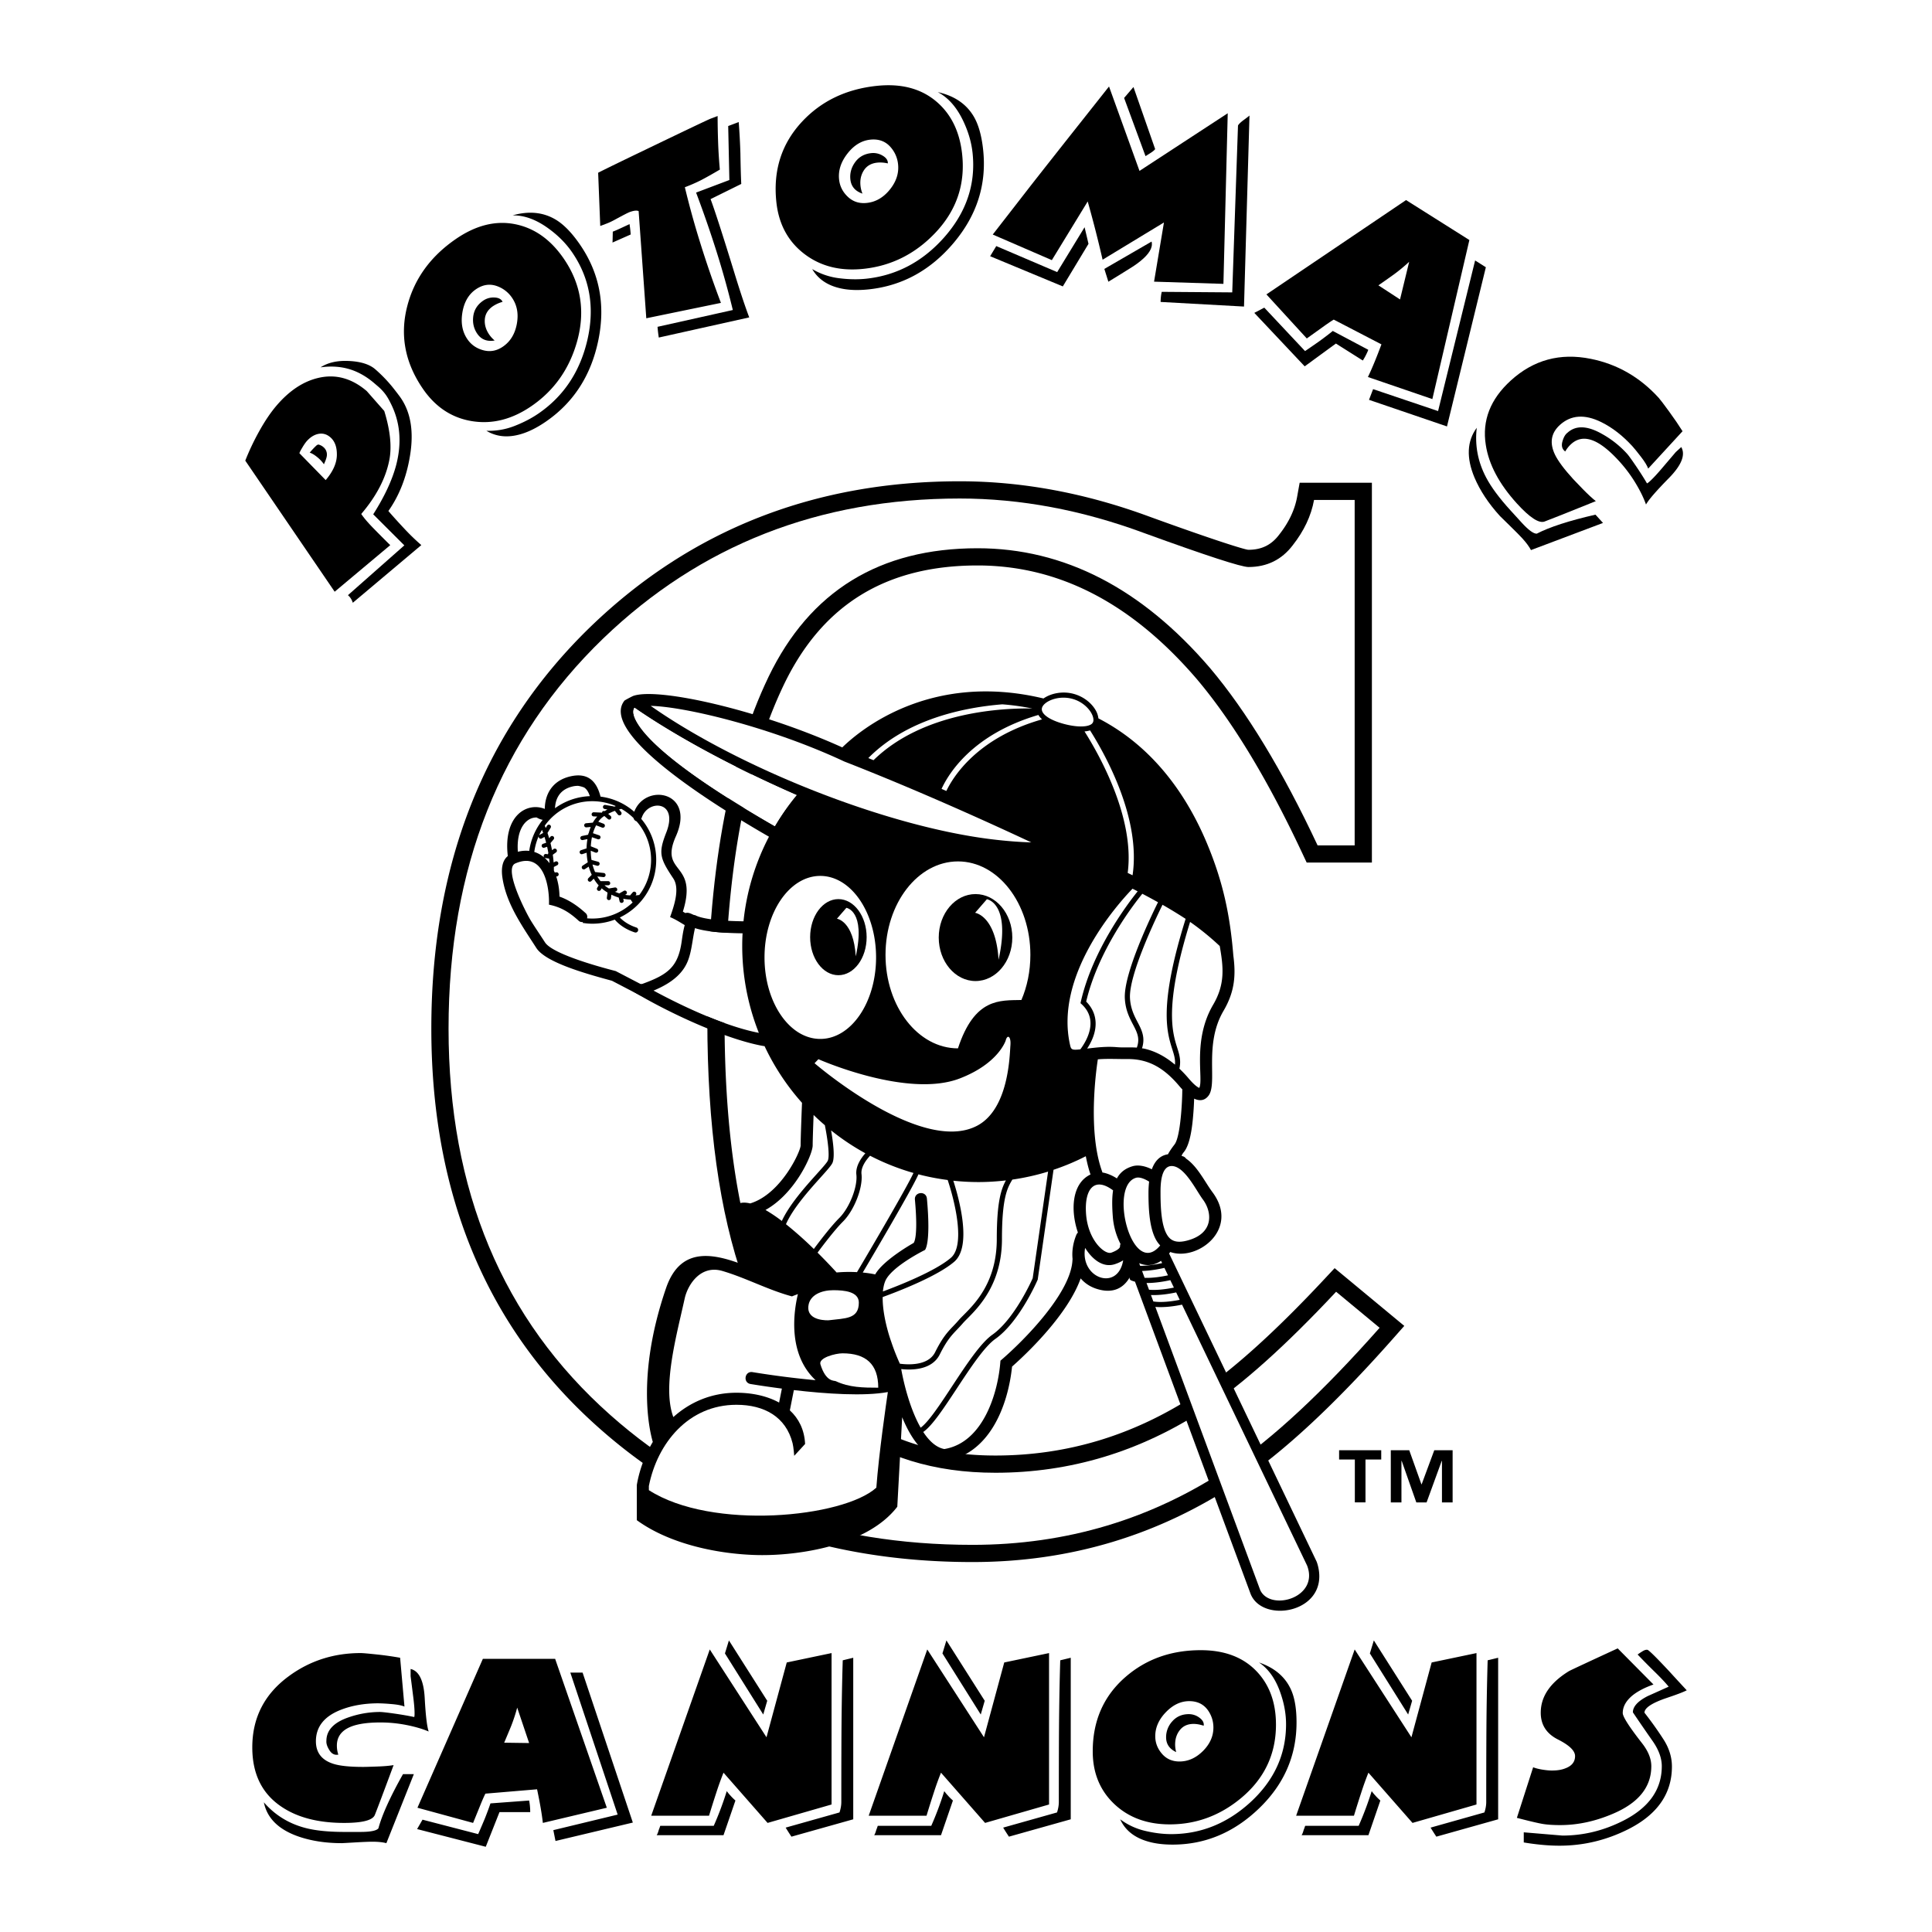
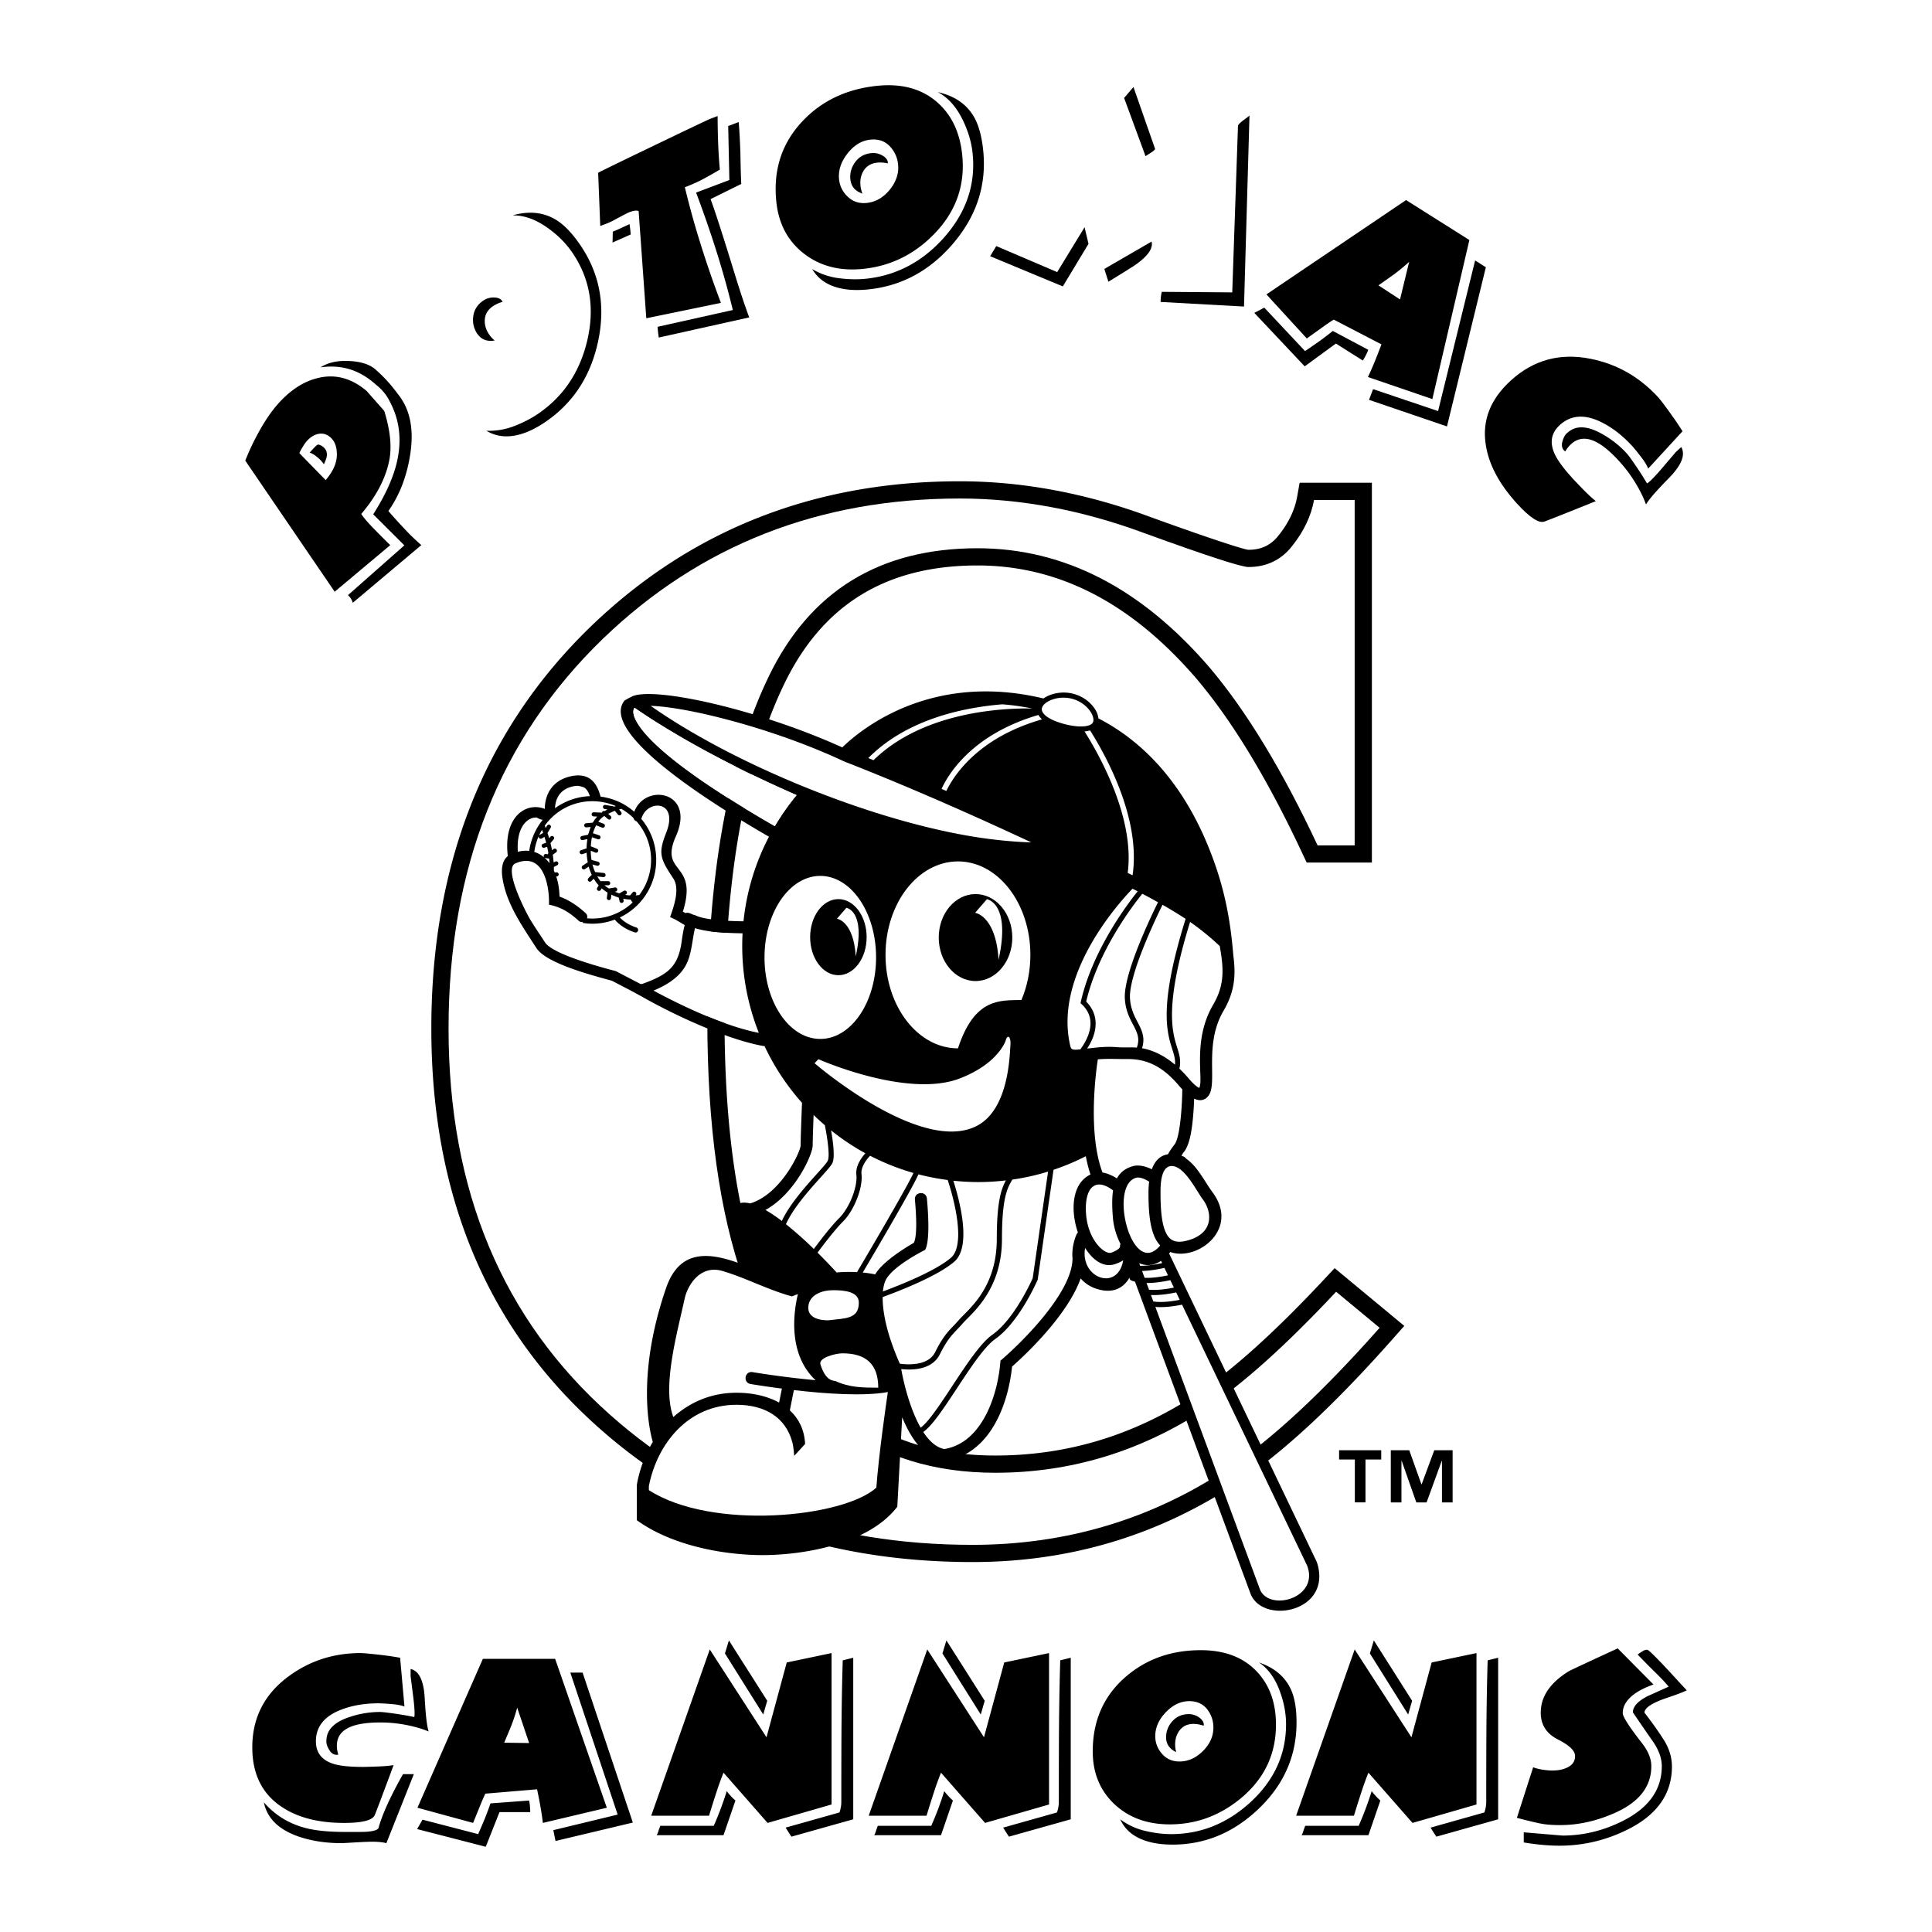
<svg xmlns="http://www.w3.org/2000/svg" width="2500" height="2500" viewBox="0 0 192.756 192.756">
  <g fill-rule="evenodd" clip-rule="evenodd">
    <path fill="#fff" d="M0 0h192.756v192.756H0V0z" />
    <path d="M42.769 172.752c-.625-.264-1.365-.48-2.218-.648a13.354 13.354 0 0 0-2.614-.254c-1.467 0-2.555.193-3.264.578-.709.385-1.063.961-1.063 1.729 0 .312.047.615.145.902-.361.072-.655-.072-.884-.434-.229-.359-.331-.672-.306-.936 0-1.082.769-1.875 2.307-2.381a9.548 9.548 0 0 1 3.029-.504c.216 0 .703.055 1.46.162.757.109 1.412.223 1.965.342.024-.047.036-.168.036-.361 0-.383-.042-.912-.126-1.584-.084-.674-.174-1.383-.27-2.129v-.721c.842.193 1.31 1.16 1.407 2.902.095 1.743.228 2.856.396 3.337zm-2.849-7.357l.433 4.869c-.289-.121-.734-.205-1.335-.252a17.915 17.915 0 0 0-1.262-.072c-1.394 0-2.644.217-3.75.648-1.659.648-2.488 1.695-2.488 3.137 0 1.154.601 1.91 1.804 2.271.649.193 1.622.289 2.92.289.191 0 .636-.012 1.333-.037.697-.023 1.262-.07 1.695-.143-1.034 2.787-1.659 4.445-1.875 4.975-.217.529-1.238.793-3.065.793-2.548 0-4.616-.529-6.202-1.586-1.971-1.299-2.957-3.281-2.957-5.949 0-2.957 1.214-5.324 3.642-7.104 2.091-1.539 4.483-2.307 7.175-2.307.217 0 .763.049 1.641.143a32.92 32.92 0 0 1 2.291.325zm.288 11.609h1.082l-2.741 6.889c-.36-.096-.829-.145-1.406-.145-.336 0-.92.025-1.749.072-.829.049-1.256.072-1.28.072-1.635 0-3.102-.229-4.399-.686-1.948-.695-3.077-1.826-3.39-3.389 1.106 1.273 2.488 2.127 4.146 2.559 1.009.266 2.319.396 3.93.396H35.951c1.009 0 1.611-.119 1.803-.359.363-1.345 1.181-3.147 2.454-5.409zM51.024 172.139c.216-.553.409-1.143.577-1.768l1.19 3.533-2.488-.035c.456-1.082.697-1.658.721-1.73zm5.877-5.264l4.723 14.168-6.418 1.551.216 1.082 7.716-1.838-5.013-14.963h-1.224zm-8.726-1.371l-6.526 14.855 5.552 1.514.793-1.947c.168-.408.312-.732.433-.973l5.157-.434c.288 1.369.48 2.488.577 3.354l6.381-1.514-5.156-14.855h-7.211zm4.687 14.601a4.251 4.251 0 0 0-.071-.467l-3.859.287c-.144.434-.336.951-.576 1.551-.313.744-.53 1.25-.649 1.514l-5.552-1.441-.541.938 6.85 1.766 1.371-3.461h3.064c0-.241-.012-.47-.037-.687zM85.128 165.395v16.117l-6.166 1.732a28.87 28.87 0 0 1-.577-.902l5.372-1.514c.12-.361.181-.709.181-1.045 0-4.23.011-7.266.035-9.105s.06-3.516.108-5.029l1.047-.254zm-12.404-1.729l3.822 6.02-.396 1.371-3.822-6.094.396-1.297zm10.241 1.262v15.107l-6.382 1.838-4.398-5.012a29.707 29.707 0 0 0-.704 1.947c-.252.77-.5 1.551-.739 2.344h-5.769l5.841-16.586 5.66 8.762 2.02-7.463 4.471-.937zm-9.591 14.711l-1.19 3.461h-6.671c.073-.096.145-.277.217-.541.024-.047.072-.18.144-.396h5.336a32.306 32.306 0 0 0 1.298-3.461c.145.191.265.336.36.432.121.143.289.311.506.505zM106.828 165.395v16.117l-6.166 1.732c-.193-.289-.385-.59-.576-.902l5.373-1.514c.119-.361.18-.709.18-1.045 0-4.23.01-7.266.035-9.105.023-1.84.059-3.516.107-5.029l1.047-.254zm-12.404-1.729l3.822 6.02-.396 1.371-3.822-6.094.396-1.297zm10.24 1.262v15.107l-6.381 1.838-4.4-5.012a29.19 29.19 0 0 0-.703 1.947c-.253.77-.499 1.551-.739 2.344h-5.769l5.841-16.586 5.66 8.762 2.02-7.463 4.471-.937zm-9.591 14.711l-1.189 3.461h-6.67c.073-.096.145-.277.217-.541.024-.047.071-.18.144-.396h5.337a32.52 32.52 0 0 0 1.297-3.461c.145.191.263.336.36.432.119.143.288.311.504.505zM120.018 174.699c-.699.697-1.479 1.045-2.344 1.045-.721 0-1.305-.258-1.748-.775-.445-.518-.666-1.1-.666-1.748 0-.865.354-1.666 1.062-2.398s1.484-1.1 2.326-1.1c.838 0 1.477.324 1.912.973.334.506.502 1.059.502 1.66 0 .865-.347 1.646-1.044 2.343zm8.798-6.094c-.578-1.299-1.648-2.211-3.209-2.74.936.625 1.646 1.621 2.127 2.99.385 1.084.576 2.141.576 3.174 0 3.029-1.201 5.637-3.605 7.826-2.307 2.09-4.928 3.135-7.859 3.135-.818 0-1.684-.107-2.596-.322a6.72 6.72 0 0 1-2.488-1.156c.457 1.012 1.285 1.721 2.488 2.127.77.266 1.682.398 2.74.398 3.244 0 6.115-1.201 8.617-3.605 2.5-2.402 3.748-5.264 3.748-8.582 0-1.346-.177-2.428-.539-3.245zm-3.515-1.929c-1.334-1.357-3.168-2.037-5.5-2.037-2.932 0-5.42.877-7.463 2.633-2.211 1.898-3.316 4.387-3.316 7.463 0 2.139.715 3.889 2.143 5.246 1.434 1.357 3.277 2.037 5.537 2.037 2.666 0 5.061-.891 7.174-2.668 2.283-1.924 3.428-4.35 3.428-7.283-.001-2.237-.669-4.034-2.003-5.391zm-5.625 4.705a1.753 1.753 0 0 0-1.064-.361c-.674 0-1.221.236-1.641.705a2.333 2.333 0 0 0-.629 1.604c0 .674.336 1.166 1.008 1.479a2.793 2.793 0 0 1-.107-.758c0-.576.162-1.062.486-1.459s.775-.596 1.352-.596c.312 0 .648.061 1.01.18.048-.288-.091-.554-.415-.794zM149.471 165.395v16.117l-6.166 1.732c-.193-.289-.385-.59-.576-.902l5.371-1.514c.121-.361.182-.709.182-1.045 0-4.23.012-7.266.035-9.105.025-1.84.061-3.516.107-5.029l1.047-.254zm-12.403-1.729l3.82 6.02-.396 1.371-3.82-6.094.396-1.297zm10.241 1.262v15.107l-6.383 1.838-4.398-5.012a29.19 29.19 0 0 0-.703 1.947c-.254.77-.5 1.551-.74 2.344h-5.768l5.84-16.586 5.662 8.762 2.018-7.463 4.472-.937zm-9.592 14.711l-1.189 3.461h-6.672c.072-.096.145-.277.217-.541.023-.047.072-.18.145-.396h5.336a32.74 32.74 0 0 0 1.299-3.461c.143.191.264.336.359.432.12.143.288.311.505.505zM168.285 168.641c-.311.168-.973.42-1.982.758-1.49.504-2.234.998-2.234 1.479a34.764 34.764 0 0 1 1.891 2.65c.566.877.848 1.783.848 2.721 0 2.693-1.441 4.771-4.324 6.238-2.189 1.105-4.484 1.658-6.889 1.658-.576 0-1.178-.029-1.803-.09s-1.215-.139-1.766-.234v-1.01l3.857.324c2.092 0 4.111-.492 6.057-1.477 2.57-1.299 3.857-3.113 3.857-5.445 0-.793-.299-1.623-.9-2.488a206.65 206.65 0 0 1-1.984-2.885c0-.576.494-1.117 1.479-1.621.697-.312 1.396-.625 2.092-.939-.312-.383-.768-.871-1.369-1.459a67.35 67.35 0 0 1-1.73-1.75c.168-.119.312-.215.432-.287.217-.145.396-.205.541-.182.121 0 .854.723 2.201 2.164.5.552 1.078 1.177 1.726 1.875zm-6.887-4.182l3.57 3.604c-.889.314-1.6.686-2.127 1.119-.625.529-.939 1.105-.939 1.73 0 .361.637 1.359 1.912 2.992.625.793.938 1.562.938 2.309 0 2.092-1.285 3.676-3.857 4.758-1.756.748-3.498 1.119-5.229 1.119-.674 0-1.238-.035-1.695-.107s-1.332-.277-2.631-.615l1.623-5.047c.24.096.547.174.918.234.373.062.691.09.957.09.529 0 .973-.07 1.334-.217.648-.238.973-.646.973-1.225 0-.529-.572-1.082-1.713-1.658-1.143-.578-1.711-1.467-1.711-2.668 0-1.611.936-2.994 2.812-4.146.119-.073 1.74-.831 4.865-2.272zM137.805 145.617h-1.57v4.277h-1.062v-4.277h-1.57v-.928h4.203v.928h-.001zm7.121 4.278h-1.062v-4.143h-.023l-1.51 4.143h-1.025l-1.459-4.143h-.025v4.143h-1.062v-5.205h1.84l1.215 3.4h.023l1.26-3.4h1.83v5.205h-.002zM124.557 54.853c1.326 0 2.295-.493 3.053-1.493.99-1.249 1.574-2.518 1.803-3.785l.254-1.413h7.207v37.896h-6.506l-.465-.988c-3.473-7.402-6.979-13.158-10.498-17.319-6.576-7.664-13.857-11.333-21.875-11.335-9.136 0-15.468 3.915-19.295 11.837-3.923 8.167-5.946 19.297-5.946 33.5 0 10.439 1.199 18.91 3.529 25.473 4.295 12.168 12.079 17.992 23.49 17.992 7.148 0 13.793-2.006 19.973-6.049 3.535-2.342 7.789-6.137 12.771-11.465l1.105-1.18 6.949 5.76-1.174 1.328c-5.734 6.477-10.85 11.252-15.342 14.248-7.969 5.322-16.838 7.984-26.559 7.986-14.741 0-27.205-4.439-37.273-13.383-11.18-9.912-16.724-23.26-16.724-39.848 0-16.424 5.292-29.865 15.961-40.16C69.004 52.83 81.293 48.02 95.75 48.018c6.289 0 12.632 1.194 19.019 3.56 6.446 2.339 9.469 3.275 9.788 3.275z" />
    <path d="M131.455 84.341c-3.508-7.482-7.094-13.386-10.742-17.704-6.828-7.956-14.561-11.936-23.184-11.938-9.77 0-16.716 4.271-20.842 12.809-4.077 8.489-6.116 19.907-6.116 34.245 0 10.553 1.21 19.236 3.629 26.047 4.503 12.758 12.873 19.137 25.107 19.137 7.49 0 14.465-2.111 20.914-6.334 3.697-2.447 8.061-6.355 13.084-11.725l4.34 3.596c-5.689 6.428-10.693 11.08-15.008 13.959-7.682 5.129-16.217 7.695-25.605 7.697-14.369 0-26.413-4.316-36.134-12.949-10.764-9.545-16.146-22.398-16.146-38.564 0-16.02 5.144-28.992 15.435-38.923 9.674-9.303 21.527-13.955 35.564-13.958 6.07 0 12.214 1.153 18.427 3.456 6.191 2.249 9.664 3.379 10.379 3.379 1.859 0 3.336-.741 4.42-2.172 1.125-1.428 1.84-2.943 2.125-4.519h4.053v34.462h-3.7v-.001z" fill="#fff" />
    <path d="M75.71 103.049a23.485 23.485 0 0 1-1.624-9.933c-2.147-.03-4.774-.194-5.619-.975-.026.207-.073.373-.073.597 0 .451.344.665.344 1.115 0 2.125-1.803 3.027-3.605 4.121-.295.18-.571.266-.835.367.029.014.062.02.09.037.025.015 6.428 3.722 11.322 4.671z" fill="#fff" />
    <path d="M131.527 156.373c-.074-.346-.172-.582-.172-.582s-14.611-30.525-14.713-30.73l.119-.148c2.689.951 6.963-2.27 4.211-5.963-.76-1.02-1.496-2.584-2.639-3.354a.587.587 0 0 0-.348-.242s-.07-.021-.094-.033c.004-.029.035-.148.219-.375.656-.789.846-2.635.93-3.627.057-.643.086-1.248.1-1.707.494.232 1.012.244 1.422-.279.959-1.227-.484-5.082 1.508-8.48 1.156-1.967 1.229-3.635.979-5.529-.322-3.946-.994-7.252-2.611-11.137-1.885-4.526-5.172-9.582-10.85-12.515a2.085 2.085 0 0 0-.275-.814c-.447-.773-1.271-1.384-2.205-1.634-1.133-.304-2.289-.035-2.998.463-11.291-2.711-18.305 3.154-20.076 4.881-8.336-3.771-18.498-6.037-20.892-5.122 0 0-.548.268-.834.449-2.348 2.938 6.791 9.195 14.413 13.584a23.42 23.42 0 0 0-2.542 8.439c-1.418-.018-3.955-.115-4.867-.632-.024.132-.962-.651-1.109.137-.053.284.05.52.264.718.845.781 3.472.945 5.619.975a23.482 23.482 0 0 0 1.624 9.933c-4.895-.949-11.298-4.656-11.322-4.672-.028-.018-.061-.023-.09-.037-.692-.318-1.72.227-1.061.621 3.363 2.02 8.848 4.584 12.608 5.34.163.033.306.057.437.074a23.546 23.546 0 0 0 3.734 5.654c-.012.307-.138 3.467-.138 4.252 0 .586-1.949 4.852-5.033 5.785-.85-.205-1.532-.027-1.904.75-.784 1.637.471 3.934 1.783 5.596-3.32-1.344-6.785-2.23-8.271 2.1-1.674 4.875-1.992 8.76-1.886 11.441.08 2.027.402 3.355.563 3.908a12.473 12.473 0 0 0-1.594 4.291v3.518c3.365 2.447 8.284 3.406 12.109 3.48 4.012.074 10.898-.93 13.878-4.824l.487-8.928c.887 2.162 2.229 4.1 4.204 4.389 4.518-.664 6.354-5.545 6.76-9.443 2.215-1.961 5.697-5.557 6.844-8.799.385.449.9.822 1.596 1.043 1.629.523 2.693-.086 3.295-1.148-.031.119.016.246.131.297.125.057.262.1.4.137l11.496 31.051c1.092 3.134 7.787 2.032 6.791-2.552zM94.55 117.729c.704 2.102 1.785 6.498.323 7.76-1.537 1.326-5.159 2.758-6.786 3.361.039-.371.106-.719.229-1.02.585-1.434 3.863-3.068 3.964-3.119 0 0 .616-.551.198-5.129-.073-.797-1.269-.688-1.197.109.36 3.947-.138 4.324-.138 4.324s-2.998 1.67-3.825 3.133c-.108-.023-.551-.119-1.241-.186 1.165-1.967 4.945-8.383 5.556-9.799.95.251 1.924.437 2.917.566zm-5.61 16.199a19.426 19.426 0 0 1-.238-.717c-.384-1.275-.652-2.635-.638-3.803 1.544-.562 5.461-2.074 7.146-3.529 1.778-1.535.49-6.256-.096-8.078.824.086 1.658.133 2.505.133.926 0 1.842-.059 2.74-.164-.463.844-.91 2.105-.91 5.852 0 4.258-2.15 6.416-3.306 7.576-.189.189-.354.354-.476.496-.198.23-.382.424-.561.611-.549.574-1.068 1.117-1.808 2.602-.691 1.385-2.73 1.256-3.518 1.15a22.58 22.58 0 0 1-.84-2.129zm-5.206-12.408c-.811.805-1.954 2.305-2.538 3.09a38.051 38.051 0 0 0-2.78-2.471c.7-1.59 2.31-3.391 3.442-4.65.607-.676 1.046-1.164 1.185-1.441.278-.564.078-2.119-.126-3.268a23.774 23.774 0 0 0 3.419 2.283c-.451.512-.988 1.307-.896 2.133.137 1.214-.693 3.316-1.706 4.324zM63.607 72.157c-.224-.369-.608-1.09-.302-1.544 2.158 1.501 7.51 4.928 16.171 8.715a23.698 23.698 0 0 0-2.17 3.095c-9.25-5.317-12.63-8.496-13.699-10.266zm17.474 42.124c0-.5.052-1.975.091-3.043.363.355.738.695 1.124 1.025.268 1.346.514 3.096.286 3.553-.106.217-.569.73-1.106 1.328-1.127 1.254-2.711 3.029-3.473 4.672a15.297 15.297 0 0 0-1.63-1.098c2.968-1.642 4.708-5.538 4.708-6.437zm2.387 12.674a54.734 54.734 0 0 0-1.9-1.98c.563-.76 1.734-2.301 2.529-3.092 1.125-1.117 2.009-3.379 1.856-4.744-.078-.686.453-1.398.854-1.832a23.462 23.462 0 0 0 4.33 1.719c-.601 1.334-4.075 7.266-5.635 9.896a14.412 14.412 0 0 0-2.034.033zm8.386 15.484c-1.056-1.846-1.688-4.412-1.938-5.846 1 .111 3.056.125 3.845-1.459.705-1.414 1.175-1.904 1.719-2.477.182-.191.372-.389.579-.629.11-.129.267-.287.449-.469 1.122-1.127 3.458-3.467 3.458-7.939 0-4.145.547-5.113 1.037-5.932a23.586 23.586 0 0 0 3.564-.797l-1.535 10.639c-.135.305-1.848 4.098-4.018 5.631-1.182.832-2.617 3.012-4.006 5.119-1.169 1.777-2.371 3.603-3.154 4.159zm15.689-19.468a.685.685 0 0 0-.156.23c-.32.777-.461 1.627-.375 2.426-.002.014-.01.023-.01.039-.1 3.256-4.768 8.025-7.188 10.09-.209 3.096-1.672 8.168-5.599 8.816-.82-.156-1.518-.812-2.103-1.703.893-.617 2.033-2.342 3.325-4.303 1.362-2.068 2.769-4.207 3.873-4.984 2.371-1.672 4.133-5.707 4.207-5.877l.014-.031.006-.035 1.574-10.93a23.054 23.054 0 0 0 3.219-1.352c.127.645.275 1.266.471 1.822-1.873.88-2.016 3.571-1.258 5.792z" />
    <path d="M68.131 90.952c1.571-5.047-2.408-3.674-.692-7.529 1.98-4.448-3.044-5.362-4.161-2.434a6.293 6.293 0 0 0-3.363-1.511c-.362-1.418-1.161-2.459-3.042-2.011-1.7.404-2.5 1.686-2.52 3.238-1.767-.71-4.164.648-3.689 4.703-.647.523-.639 1.479-.536 2.165.392 2.628 1.985 4.832 3.382 7.005.914 1.42 4.753 2.517 7.545 3.273l2.836 1.477c1.799-.623 3.948-1.486 4.73-3.443.497-1.241.458-2.704.958-4.109-.522-.245-.958-.534-1.448-.824z" />
    <path d="M64.089 98.162c2.583-.936 3.576-1.711 3.929-4.28.074-.533.152-1.065.298-1.584-.502-.298-.912-.57-1.461-.799.361-1.031 1.012-2.818.319-3.857-1.356-2.033-1.502-2.533-.695-4.594 1.245-3.184-1.826-3.312-2.445-1.484-.017.051-.042.084-.064.125a6.322 6.322 0 0 1 1.5 4.102 6.33 6.33 0 0 1-1.866 4.504c-.521.52-1.12.935-1.765 1.242.532.558 1.206.854 1.634.994a.258.258 0 1 1-.16.489c-.517-.168-1.351-.539-1.976-1.269a6.377 6.377 0 0 1-2.237.408c-.33 0-.654-.031-.975-.082.011-.03.024-.06.033-.09a.487.487 0 0 1-.433-.129c-.905-.831-1.755-1.36-2.954-1.599.062-1.739-.48-5.354-3.355-4.114-1.232.531 1.128 5.026 1.54 5.694.457.741.946 1.448 1.419 2.183.832 1.293 6.52 2.719 7.056 2.863l2.456 1.279c.038 0 .07.01.109.01.033 0 .062-.01.093-.012zM55.374 80.636a6.334 6.334 0 0 1 3.473-1.203c-.13-.411-.311-.702-.572-.868a2.906 2.906 0 0 0-.593-.16 2.259 2.259 0 0 0-.57.064c-1.414.337-1.709 1.422-1.738 2.167zM53.547 81.562c-.991-.035-2.053 1.043-1.88 3.419.402-.101.78-.126 1.134-.086a6.342 6.342 0 0 1 1.344-3.097 1.702 1.702 0 0 1-.598-.236z" fill="#fff" />
    <path d="M61.767 80.763l.202.25a.209.209 0 0 1-.031.291.208.208 0 0 1-.29-.032l-.301-.375c-.22.081-.444.182-.669.3l.241.21a.206.206 0 1 1-.27.312l-.353-.306c-.024.016-.049.025-.073.041a2.08 2.08 0 0 0-.529.53l.524.199a.21.21 0 0 1 .12.267.207.207 0 0 1-.266.119l-.596-.228a4.252 4.252 0 0 0-.317.787l.633.217a.207.207 0 0 1-.134.39l-.599-.206a6.046 6.046 0 0 0-.113.906l.61.244a.206.206 0 0 1-.153.383l-.463-.185c.005.315.026.624.076.919l.658.18a.206.206 0 0 1-.109.398l-.45-.124c.067.266.154.516.257.753l.864.096a.206.206 0 1 1-.045.41l-.599-.067c.098.169.207.325.324.47h.761a.206.206 0 1 1 0 .412h-.361c.045.039.088.083.135.118.1.075.199.139.299.201l.595-.099a.205.205 0 0 1 .237.169.205.205 0 0 1-.169.237l-.072.012c.152.068.302.125.45.173l.44-.251a.206.206 0 1 1 .205.357l-.068.04c.171.029.335.045.494.054l.262-.302a.205.205 0 0 1 .29-.021.205.205 0 0 1 .021.29l-.026.031c.133-.009.258-.023.374-.042a5.814 5.814 0 0 0-.277-7.351c-.132-.036-.248-.143-.298-.321a5.863 5.863 0 0 0-1.219-.92c-.073.018-.149.043-.222.064zM54.828 86.126a9.621 9.621 0 0 0-.043-.464l-.367-.052a.206.206 0 1 1 .058-.408l.195.028c0-.042.016-.075.041-.109a11.642 11.642 0 0 0-.125-.638l-.285.095a.206.206 0 0 1-.131-.39l.316-.105c0-.003.003-.005.002-.008a11.364 11.364 0 0 0-.166-.575l-.276.153a.203.203 0 0 1-.279-.08.206.206 0 0 1-.019-.153c-.221.5-.37 1.03-.444 1.579.608.187 1.12.583 1.523 1.127zM53.849 83.291l.337-.188.001-.01a32.173 32.173 0 0 0-.111-.297c-.119.197-.226.4-.32.611a.204.204 0 0 1 .093-.116z" fill="#fff" />
    <path d="M59.101 79.936a5.816 5.816 0 0 0-4.751 2.442c.031.073.061.148.093.23l.143-.233a.206.206 0 1 1 .352.215l-.314.515c.056.164.112.339.167.527l.129-.152a.207.207 0 0 1 .291-.025.205.205 0 0 1 .024.29l-.313.371c.056.225.107.462.153.709l.161-.118a.207.207 0 0 1 .288.044.207.207 0 0 1-.044.288l-.327.239c.036.248.063.504.083.768l.168-.087a.205.205 0 0 1 .277.088.205.205 0 0 1-.088.278l-.336.173c.004.116.005.233.004.352.029.063.055.132.082.196l.171-.015a.204.204 0 0 1 .224.186.206.206 0 0 1-.186.224l-.058.005c.2.606.316 1.286.328 2.009.97.339 1.85.956 2.601 1.643a.48.48 0 0 1 .145.522 5.826 5.826 0 0 0 4.56-1.591c-.02-.014-.044-.019-.058-.04l-.15-.236a4.753 4.753 0 0 1-.739-.088l.038.167a.207.207 0 0 1-.154.247.208.208 0 0 1-.248-.155l-.086-.373a4.764 4.764 0 0 1-.73-.289l-.048.363a.207.207 0 0 1-.23.178.207.207 0 0 1-.178-.231l.069-.522a5.311 5.311 0 0 1-.408-.275c-.061-.044-.115-.1-.172-.15l-.097.163a.207.207 0 0 1-.283.069.204.204 0 0 1-.07-.282l.145-.242a4.006 4.006 0 0 1-.49-.668l-.243.243c-.081.081-.211.081-.292 0s-.081-.21 0-.292l.335-.336a5.079 5.079 0 0 1-.303-.817l-.378.247a.205.205 0 0 1-.284-.06.207.207 0 0 1 .059-.286l.508-.331a6.41 6.41 0 0 1-.109-.957l-.432.139a.205.205 0 1 1-.13-.39l.553-.183-.001-.053a6.57 6.57 0 0 1 .087-.872l-.462.095a.206.206 0 1 1-.084-.404l.632-.131c-.005-.032-.017-.061-.006-.093.007-.022.029-.031.042-.047.059-.221.126-.433.207-.629l-.43.039a.205.205 0 0 1-.223-.187.207.207 0 0 1 .187-.224l.675-.061a3.13 3.13 0 0 1 .442-.607l-.364-.015a.206.206 0 0 1 .017-.412l.815.034.013-.008c.007-.033.008-.068.032-.095.056-.065.14-.07.216-.045.096-.055.192-.116.287-.164l-.278-.048a.205.205 0 1 1 .072-.405l.805.139c.023.004.036.024.056.035.061-.021.12-.041.181-.06a5.86 5.86 0 0 0-2.34-.488zM76.276 95.522c0-4.491 2.491-8.132 5.564-8.132 3.074 0 5.566 3.641 5.566 8.132s-2.492 8.132-5.566 8.132c-3.073 0-5.564-3.64-5.564-8.132z" fill="#fff" />
    <path d="M80.828 93.501c0-2.097 1.262-3.797 2.819-3.797 1.556 0 2.818 1.701 2.818 3.797s-1.262 3.795-2.818 3.795c-1.558.001-2.819-1.699-2.819-3.795z" />
    <path d="M83.502 91.659l.941-1.085s1.945.283.936 4.841c-.215-3.54-1.877-3.756-1.877-3.756zM88.348 95.268c0-5.149 3.237-9.325 7.229-9.325 3.99 0 7.224 4.175 7.224 9.325 0 1.634-.324 3.167-.895 4.501-2.141.053-4.67-.234-6.33 4.826-3.991.001-7.228-4.175-7.228-9.327z" fill="#fff" />
    <path d="M93.658 93.54c0-2.396 1.644-4.338 3.668-4.338 2.027 0 3.672 1.941 3.672 4.338 0 2.396-1.645 4.339-3.672 4.339-2.025 0-3.668-1.943-3.668-4.339z" />
    <path d="M97.287 91.071l1.174-1.354s2.424.354 1.166 6.036c-.27-4.412-2.34-4.682-2.34-4.682zM81.654 105.676s8.861 3.938 14.099 1.922c3.888-1.496 4.591-3.799 4.591-3.799.152-.613.541-.432.465.504-.078.938-.135 6.371-3.355 8.029-5.601 2.885-16.186-6.254-16.186-6.254l.386-.402zM108.262 124.504c.771 1.234 1.852 2.004 2.996 1.613.264-.088.545-.213.801-.377-.518 3.133-4.327 1.811-3.797-1.236zM109.533 105.689c.975-.082 1.963-.018 2.941-.027 2.199-.025 3.74.984 5.174 2.68.088.107.201.23.322.361-.004.029-.014.053-.014.086 0 .92-.158 4.596-.77 5.391-.324.422-.529.732-.656.982-.852.131-1.338.738-1.611 1.498-.615-.307-1.332-.482-1.936-.301-.752.225-1.238.639-1.549 1.211-.441-.277-.955-.516-1.451-.59-.006-.023-.002-.043-.012-.066-1.569-4.268-.469-11.033-.438-11.225zM118.408 123.781c-.709.182-1.186.121-1.529-.107l-.043-.027c-.201-.146-.355-.352-.484-.605-.42-.828-.566-2.197-.566-3.984 0-.582-.045-2.754 1.139-2.723 1.271.035 2.408 2.428 3.084 3.334.954 1.28 1.118 3.421-1.601 4.112zM108.355 121.105c-.18-2.457.814-3.754 2.697-2.342-.115.738-.104 1.619-.027 2.619a7.081 7.081 0 0 0 .768 2.729.597.597 0 0 0-.049.277c-.078.295-.721.539-.873.592-.642.219-2.322-1.212-2.516-3.875zM113.328 117.512c.412-.125.986.172 1.32.377a9.794 9.794 0 0 0-.064 1.168c0 1.773.131 3.414.695 4.527.133.264.295.484.475.674-2.801 3.394-5.186-5.92-2.426-6.746zM117.701 129.684l-.354-.74c-.695.148-1.643.297-2.516.26l.238.643c.826.128 1.853-.009 2.632-.163zM117.932 130.166c-.75.154-1.766.303-2.662.223l10.438 28.189s.033.098.109.223c1.166 1.928 5.789.537 4.596-2.598l-12.481-26.037zM117.119 128.463l-.357-.742c-.639.141-1.527.291-2.373.285l.25.67c.808.072 1.763-.067 2.48-.213zM116.531 127.24l-.357-.744c-.584.135-1.412.285-2.23.309l.254.684c.794.031 1.677-.11 2.333-.249z" fill="#fff" />
    <path d="M115.84 125.795c-.738.49-1.492.531-2.184.234l.1.264c.77-.002 1.59-.145 2.189-.275l-.105-.223zM79.476 79.329c-8.661-3.788-14.013-7.214-16.171-8.715-.306.454.079 1.175.302 1.544 1.069 1.77 4.449 4.949 13.698 10.266a23.571 23.571 0 0 1 2.171-3.095zM102.998 70.688c-1-.201-2.002-.343-3-.417-3.804.307-9.504 1.458-13.366 5.362l.521.211c5.018-4.915 13.107-5.21 15.845-5.156zM103.969 71.77a1.778 1.778 0 0 1-.369-.439c-6.586 1.935-8.966 5.863-9.661 7.376.161.069.32.14.479.209.686-1.436 3.086-5.305 9.551-7.146zM108.756 72.872a2.593 2.593 0 0 1-.553.103c1.568 2.481 5.023 8.692 4.307 14.116.16.078.322.157.486.235.832-5.569-2.562-11.795-4.24-14.454zM108.369 99.93c1.227 1.227 1.252 2.93.096 4.686.982-.115 1.936-.229 2.961-.141.689.059 1.326-.004 1.996.045.332-.916.031-1.516-.373-2.285-.357-.686-.766-1.465-.824-2.633-.125-2.498 2.637-8.226 3.309-9.585a63.746 63.746 0 0 0-1.564-.846c-.908 1.116-4.402 5.656-5.601 10.759z" fill="#fff" />
    <path d="M106.762 104.266c.098.43.168.516.924.438l.1-.012c.646-.867 1.846-2.928.125-4.506l-.109-.1.033-.148c1.172-5.147 4.646-9.739 5.67-11.009l-.514-.263c-1.489 1.542-7.819 8.613-6.229 15.6zM117.459 104.557c.223.697.383 1.287.209 2.062.295.283.596.59.898.947.537.637.885.889 1.068.967l.018.008c.451-.875-.711-4.725 1.383-8.297 1.215-2.07 1.025-3.758.658-5.858a26.629 26.629 0 0 0-2.957-2.406c-2.595 8.383-1.777 11.006-1.277 12.577z" fill="#fff" />
    <path d="M112.738 99.576c.055 1.055.434 1.779.768 2.418.406.775.781 1.521.432 2.596.074.014.143.016.217.033.932.209 1.975.67 3.072 1.598.049-.512-.078-.941-.258-1.508-.555-1.744-1.381-4.379 1.322-13.037a46.307 46.307 0 0 0-2.307-1.407c-.679 1.383-3.363 6.985-3.246 9.307zM64.919 70.425c8.712 6.122 23.309 11.979 33.936 13.299 1.631.203 2.988.291 4.037.322-3.66-1.716-11.135-5.136-18.658-8.071-7.28-3.411-15.889-5.475-19.315-5.55zM103.959 70.626c.17-.632 1.588-1.289 3.016-.906.949.253 1.598.887 1.891 1.395.191.331.268.652.205.881a.483.483 0 0 1-.246.293c-.479.275-1.502.251-2.676-.063-1.485-.398-2.342-1.026-2.19-1.6zM68.309 129.562c-.82 3.725-2.247 8.818-1.13 11.82 1.662-1.49 3.797-2.428 6.296-2.428 1.549 0 3.052.316 4.256.982l.278-1.396a95.87 95.87 0 0 1-3.119-.455c-.791-.129-.597-1.316.193-1.188a90.78 90.78 0 0 0 6.289.805c-2.836-2.652-2.164-6.938-1.764-8.59-.197.076-.396.143-.592.229-2.381-.639-4.584-1.844-6.946-2.537-2.172-.636-3.455 1.366-3.761 2.758z" fill="#fff" />
    <path d="M87.432 148.426c.255-3.41.989-8.465 1.149-9.541-2.354.434-6.119.184-9.377-.195l-.401 2.021c.88.812 1.453 1.918 1.522 3.355l-1.086 1.182s-.06-.852-.163-1.26c-.671-2.656-2.857-3.832-5.601-3.832-4.791 0-7.895 3.838-8.737 8.104v.414c6.281 4.041 19.387 2.738 22.694-.248zM82.681 131.723c1.654-.207 3.005-.104 3.005-1.758 0-1.105-1.447-1.242-2.551-1.242-1.139 0-2.358.453-2.483 1.586-.173 1.55 2.029 1.414 2.029 1.414zM87.623 138.451c0-2.346-1.224-3.43-3.569-3.43-.689 0-2.404.438-2.201 1.098.552 1.787 1.371 1.604 1.527 1.678 1.343.633 2.725.654 4.243.654z" fill="#fff" />
    <path d="M33.609 45.413c-.017.805-.389 1.634-1.116 2.485l-2.622-2.683c.042-.127.146-.325.311-.594a4.96 4.96 0 0 1 .369-.546c.372-.435.774-.696 1.21-.784.435-.086.833.023 1.191.331.455.388.673.985.657 1.791zm5.241.45c.25-1.326.079-2.947-.512-4.861l-1.746-1.983c-1.495-1.278-3.101-1.717-4.818-1.319-1.51.349-2.904 1.27-4.183 2.765-.598.701-1.179 1.563-1.745 2.588a24.308 24.308 0 0 0-1.375 2.904l8.919 13.079 5.545-4.646a108.75 108.75 0 0 1-1.654-1.659c-.585-.599-.998-1.083-1.239-1.454 1.521-1.779 2.457-3.585 2.808-5.414z" />
    <path d="M37.723 38.559c.245.21.466.44.663.69.197.25.389.569.58.961.958 1.869 1.146 3.929.562 6.183-.395 1.497-1.159 3.138-2.291 4.921l3.104 3.097-5.626 4.97c.228.195.389.447.484.758l6.836-5.755a21.992 21.992 0 0 1-1.721-1.667 56.068 56.068 0 0 1-1.566-1.732c1.081-1.533 1.796-3.347 2.145-5.44.436-2.543.074-4.572-1.086-6.089a31.507 31.507 0 0 0-.678-.874 14.363 14.363 0 0 0-1.7-1.749c-.567-.485-1.432-.758-2.594-.817-1.162-.06-2.113.152-2.851.634 1.118-.158 2.158-.071 3.12.26.781.274 1.521.711 2.222 1.31l.397.339zM31.9 44.393c-.02-.016-.073-.029-.162-.04a.6.6 0 0 0-.227.15 7.932 7.932 0 0 0-.611.658c.235.07.514.243.836.517.227.194.42.409.58.643.196-.421.296-.729.298-.923a.95.95 0 0 0-.353-.794 1.105 1.105 0 0 0-.361-.211zM55.487 21.939c-1.255-.768-2.705-.918-4.348-.451 1.167-.019 2.358.416 3.574 1.302.964.696 1.75 1.486 2.357 2.368 1.781 2.584 2.289 5.515 1.525 8.795-.739 3.141-2.359 5.574-4.861 7.297-.698.48-1.5.898-2.406 1.25a6.982 6.982 0 0 1-2.801.479c.984.593 2.108.71 3.373.353.812-.227 1.668-.651 2.571-1.274 2.769-1.908 4.512-4.622 5.231-8.142.719-3.521.104-6.696-1.847-9.527-.789-1.147-1.58-1.964-2.368-2.45z" />
-     <path d="M51.565 32.311c-.185 1.005-.646 1.761-1.385 2.27-.615.424-1.264.546-1.947.367-.684-.179-1.216-.546-1.597-1.1-.509-.738-.676-1.628-.503-2.671.174-1.042.621-1.811 1.337-2.306.718-.495 1.452-.593 2.203-.293a3.035 3.035 0 0 1 1.405 1.118c.51.739.672 1.61.487 2.615zm-.211-9.951c-1.937-.374-3.899.125-5.889 1.496-2.502 1.725-4.108 3.936-4.819 6.634-.77 2.92-.25 5.693 1.558 8.317 1.259 1.825 2.897 2.897 4.915 3.215s3.991-.188 5.92-1.517c2.276-1.568 3.792-3.734 4.552-6.496.817-2.982.364-5.725-1.36-8.227-1.314-1.906-2.94-3.047-4.877-3.422z" />
    <path d="M49.323 29.682a1.81 1.81 0 0 0-1.12.318c-.574.396-.902.917-.986 1.564-.083.648.052 1.227.405 1.74.396.574.973.796 1.73.668a2.968 2.968 0 0 1-.537-.583c-.339-.492-.487-1.002-.444-1.532.043-.528.311-.963.804-1.303a3.34 3.34 0 0 1 .968-.439c-.129-.275-.402-.419-.82-.433zM71.597 11.575c.001.852.018 1.724.049 2.618.031.894.089 1.803.172 2.729-.763.449-1.378.794-1.845 1.037a15.71 15.71 0 0 1-1.645.72 84.682 84.682 0 0 0 1.517 5.498 103.578 103.578 0 0 0 2.082 6.042l-7.446 1.535-.764-10.693c-.193-.086-.498-.051-.917.106-.163.062-.642.309-1.437.742-.308.17-.602.309-.882.413l-.594.224-.209-5.311c.557-.29 2.253-1.117 5.093-2.481 3.852-1.855 5.893-2.826 6.127-2.914l.699-.265z" />
    <path d="M73.701 12.178c.078.982.134 2.012.169 3.091.023 1.403.052 2.431.086 3.083l-3.062 1.514c.413 1.096 1.203 3.541 2.369 7.332.578 1.885 1.074 3.375 1.488 4.469l-9.024 2.01a14.402 14.402 0 0 1-.125-1.07l7.512-1.677c-.48-1.976-1.025-3.932-1.638-5.871s-1.289-3.886-2.027-5.845l3.32-1.253-.116-5.387 1.048-.396zM62.81 22.36c.065.455.103.801.112 1.036l-1.814.803c.006-.054.013-.216.017-.484.006-.268.011-.469.012-.604.188-.07.434-.176.739-.317l.934-.434zM97.17 11.655c-.739-1.272-1.942-2.095-3.61-2.466 1.034.54 1.876 1.49 2.525 2.846.514 1.072.83 2.14.946 3.204.336 3.121-.612 5.94-2.846 8.461-2.145 2.411-4.729 3.778-7.749 4.105-.842.091-1.747.076-2.711-.046a6.942 6.942 0 0 1-2.69-.912c.582.99 1.514 1.628 2.798 1.915.821.188 1.778.223 2.868.105 3.342-.361 6.167-1.917 8.477-4.672 2.307-2.754 3.278-5.839 2.909-9.256-.148-1.387-.454-2.482-.917-3.284z" />
    <path d="M88.784 18.909c-.642.796-1.408 1.242-2.299 1.337-.742.08-1.371-.12-1.888-.603-.515-.483-.809-1.06-.88-1.728-.098-.892.179-1.754.829-2.588.648-.834 1.407-1.298 2.273-1.392.867-.094 1.56.17 2.076.791a3.03 3.03 0 0 1 .704 1.652c.098.893-.175 1.736-.815 2.531zm4.55-8.851c-1.525-1.25-3.488-1.746-5.891-1.488-3.021.326-5.486 1.507-7.396 3.541-2.067 2.204-2.928 4.888-2.588 8.058.238 2.205 1.168 3.926 2.793 5.167 1.624 1.24 3.6 1.735 5.927 1.483 2.749-.296 5.113-1.478 7.095-3.545 2.139-2.235 3.045-4.862 2.72-7.883-.247-2.305-1.135-4.081-2.66-5.333z" />
    <path d="M88.063 15.531a1.82 1.82 0 0 0-1.137-.254c-.694.074-1.231.377-1.611.906-.382.529-.539 1.104-.472 1.723.075.693.476 1.164 1.205 1.411a2.94 2.94 0 0 1-.195-.768c-.065-.594.048-1.113.339-1.559.29-.445.733-.699 1.327-.763.322-.034.676-.01 1.061.075.016-.302-.156-.56-.517-.771zM124.115 30.585l-8.32-.46a4.788 4.788 0 0 1 .111-1.008l7.035.054.574-16.644c.053-.116.217-.283.498-.502.428-.312.645-.48.648-.504l-.546 19.064zM115.25 14.876c-.076.111-.238.246-.492.406l-.469.296-2.137-5.805.934-1.091 2.164 6.194z" />
-     <path d="M122.061 28.321l-6.92-.22.986-5.904-6.121 3.713a118.67 118.67 0 0 0-1.486-5.811l-3.578 5.855-5.895-2.554c1.436-1.847 2.693-3.464 3.771-4.856 1.293-1.649 2.59-3.295 3.893-4.943l3.936-4.972 3.041 8.422 8.803-5.751-.43 17.021z" />
    <path d="M114.895 24.102c.039.163.041.329.002.498-.131.584-.738 1.238-1.822 1.964-.832.526-1.664 1.041-2.492 1.544l-.402-1.278 4.714-2.728zM108.6 24.328l-2.563 4.247-7.25-3.012.611-1.012 6.077 2.597 2.734-4.478.391 1.658zM148.244 26.663l-1.072-.677-3.695 15.027-6.483-2.188-.408 1.067 7.779 2.654 3.879-15.883z" />
    <path d="M137.523 28.468a94.621 94.621 0 0 0 1.586-1.118c.496-.365.99-.774 1.484-1.23l-.912 3.755-2.158-1.407zm9.077-4.52l-6.318-3.986-13.932 9.41 4.029 4.396c.592-.422 1.182-.845 1.771-1.267.375-.266.678-.47.918-.614l4.758 2.471c-.506 1.36-.955 2.446-1.348 3.258l6.428 2.201 3.694-15.869z" />
    <path d="M136.316 35.349c.1-.203.166-.354.195-.451l-3.539-1.88c-.365.3-.82.646-1.363 1.041-.686.48-1.154.802-1.404.968l-4.068-4.333-.994.522 5.027 5.335 3.113-2.276 2.686 1.694c.133-.211.25-.417.347-.62zM164.223 50.337c-.234-.663-.584-1.379-1.051-2.15a14.046 14.046 0 0 0-1.631-2.179c-1.023-1.123-1.93-1.821-2.719-2.096-.791-.275-1.479-.144-2.068.392a2.987 2.987 0 0 0-.59.74c-.307-.225-.4-.552-.285-.978.117-.427.283-.723.506-.889.826-.755 1.971-.719 3.432.107a9.795 9.795 0 0 1 2.498 1.967c.154.166.451.577.896 1.231.445.656.814 1.237 1.109 1.745.053-.016.154-.09.301-.224.295-.269.67-.671 1.127-1.204.455-.535.938-1.098 1.441-1.692l.551-.504c.441.779.027 1.813-1.24 3.103-1.268 1.29-2.027 2.168-2.277 2.631z" />
    <path d="M164.441 46.75c-.111-.304-.355-.703-.738-1.197s-.656-.832-.824-1.016c-.975-1.068-2.012-1.875-3.113-2.419-1.656-.818-3.035-.723-4.141.283-.883.805-1.045 1.794-.482 2.966.307.631.912 1.444 1.82 2.438.133.147.451.479.957.996.506.516.936.916 1.295 1.197-2.857 1.154-4.564 1.833-5.119 2.037-.557.202-1.473-.396-2.748-1.794-1.777-1.952-2.814-3.904-3.111-5.856-.383-2.416.447-4.555 2.492-6.417 2.264-2.062 4.924-2.786 7.98-2.167 2.639.529 4.896 1.824 6.775 3.885.15.166.494.618 1.033 1.357s.988 1.399 1.35 1.98l-3.426 3.727z" />
-     <path d="M159.932 52.174l-7.186 2.708c-.18-.343-.469-.736-.871-1.178-.236-.257-.66-.688-1.275-1.288l-.949-.93c-1.141-1.252-1.988-2.535-2.545-3.848-.824-1.978-.748-3.631.23-4.959-.205 1.735.105 3.389.934 4.961.502.958 1.312 2.053 2.438 3.287.27.295.49.539.668.732l.414.455c.705.773 1.217 1.149 1.535 1.129 1.283-.664 3.232-1.295 5.854-1.896l.753.827z" />
  </g>
</svg>